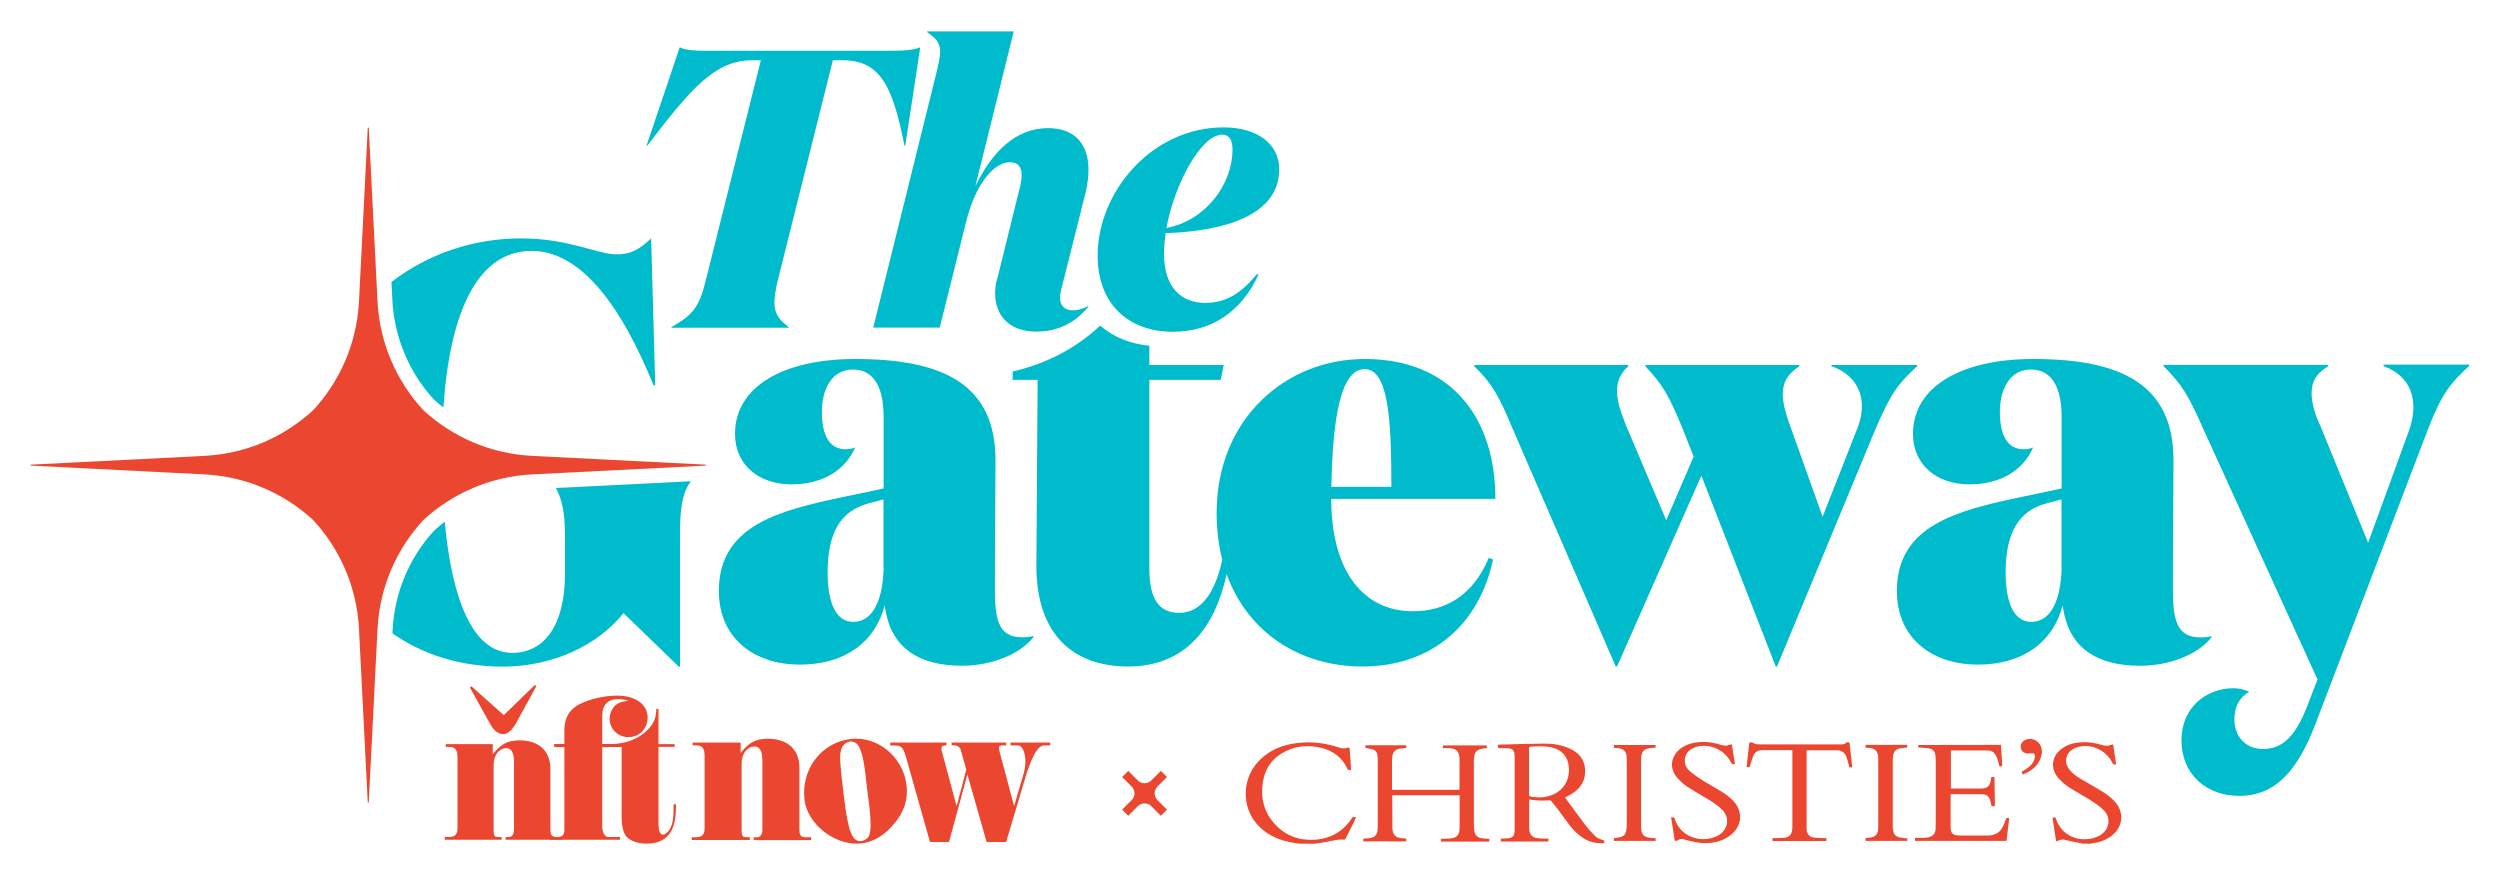
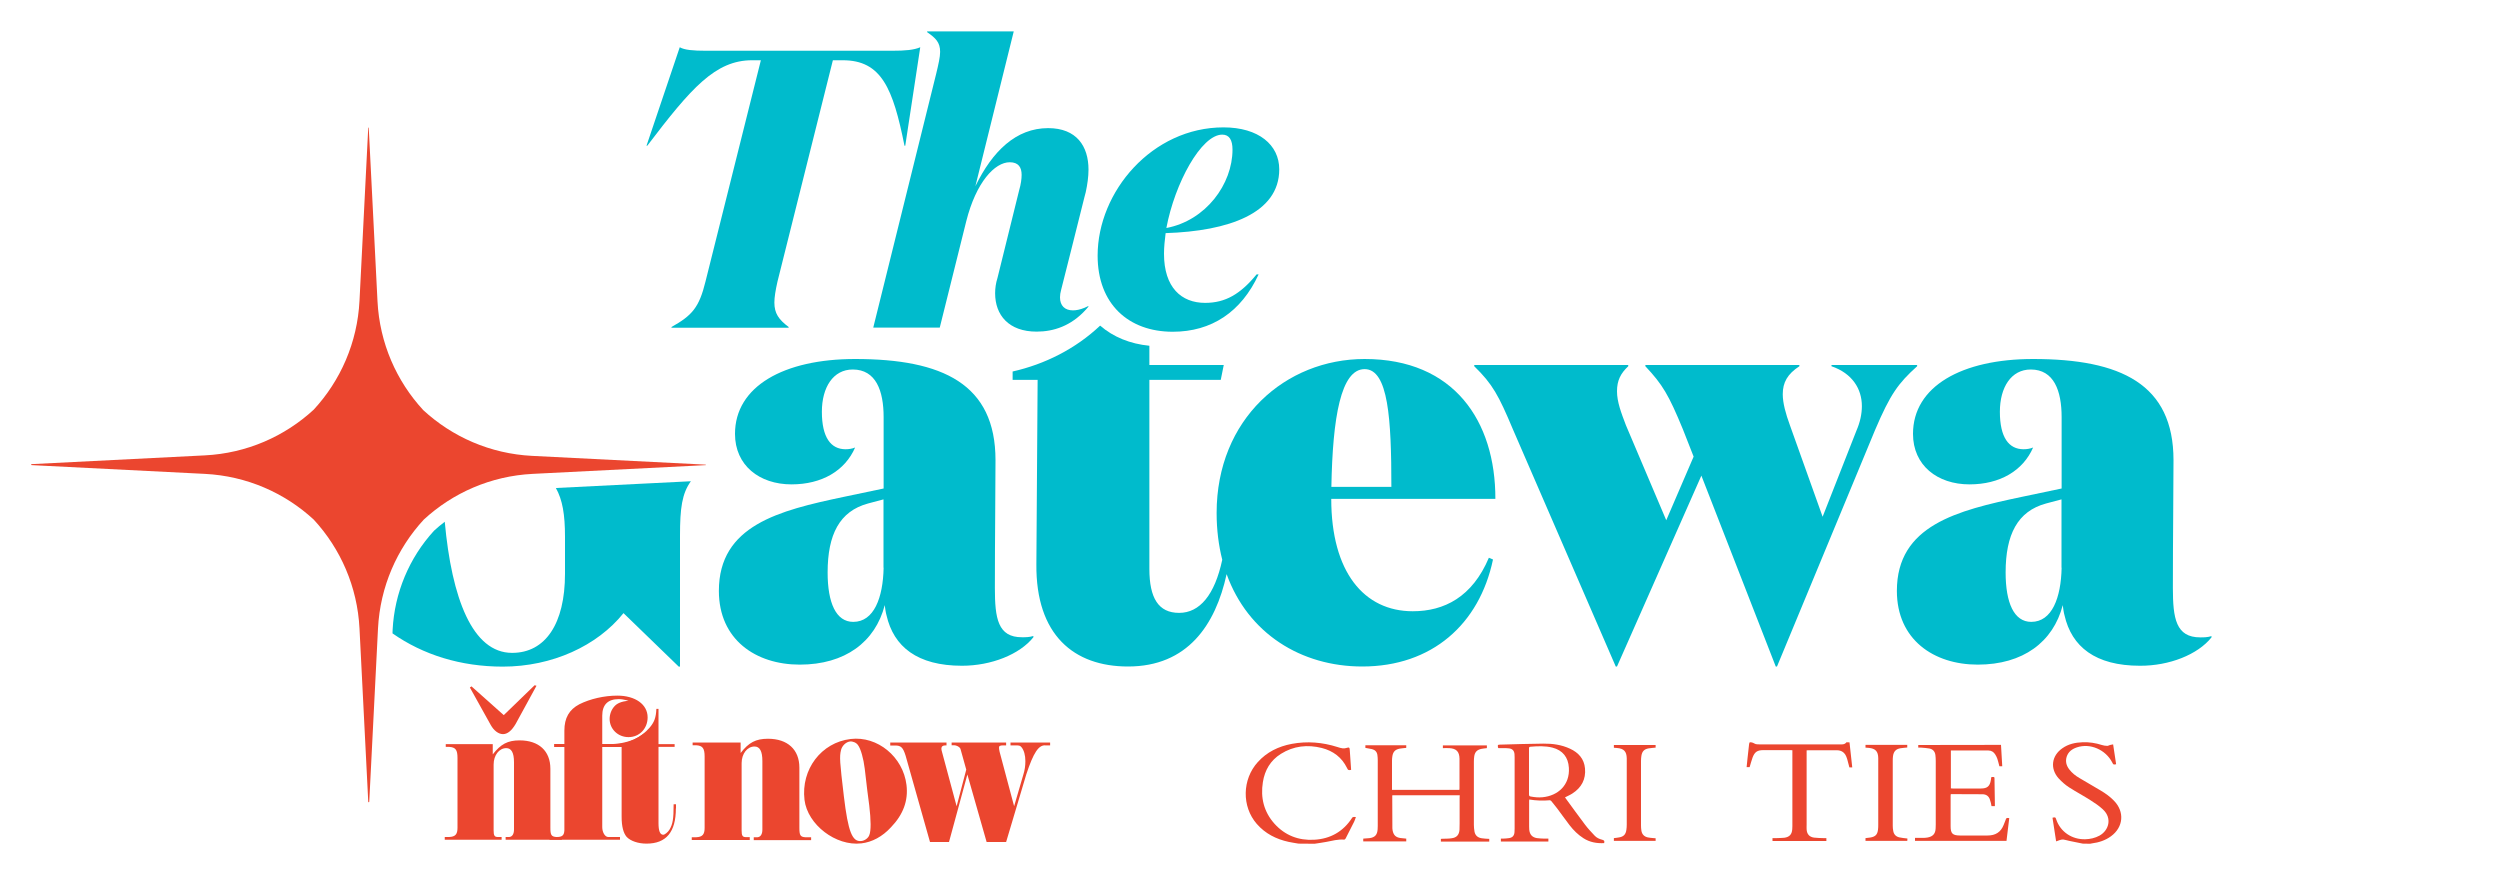
<svg xmlns="http://www.w3.org/2000/svg" version="1.1" id="Layer_1" x="0px" y="0px" viewBox="0 0 2000 700" style="enable-background:new 0 0 2000 700;" xml:space="preserve">
  <style type="text/css">
	.st0{fill:#00BBCC;}
	.st1{fill:#EB462F;}
</style>
  <g>
    <g>
      <g>
        <g>
          <path class="st0" d="M452,429.5V459c0,40-15.7,63.3-42.3,63.3c-31.8,0-48.3-43.6-53.9-104.9c-3,2.3-5.9,4.7-8.6,7.2      c-19.9,21.7-31.6,49.8-33.1,79.2l-0.1,2.9c24.4,17.1,54.5,26.6,88.2,26.6c39.5,0,75.6-16.6,96.6-42.8l44.2,42.8h1V428.5      c0-22,1.6-33.7,8.7-43.5l-108,5.4C450,399.9,452,411.5,452,429.5z" />
-           <path class="st0" d="M347.1,319.6c2.5,2.2,5,4.4,7.6,6.4c5.4-79.1,28.5-125.3,70.6-125.3c40.9,0,73.3,47.6,97.5,107.5h1.4      l-3.3-117.5c-9.5,9-16.2,12.8-27.6,12.8c-15.2,0-38.1-12.8-76.6-12.8c-37.6,0-74.1,12.2-103.5,34.9l0.7,14.8      C315.5,269.8,327.2,297.9,347.1,319.6z" />
          <path class="st0" d="M795.9,470.4c0-42.3,0.5-76.6,0.5-102.3c0-60.9-42.3-80.9-112.3-80.9c-57.1,0-96.1,21.9-96.1,59.9      c0,25.2,19.5,40.4,45.2,40.4c24.3,0,42.8-10.9,50.9-29.5c-2.4,1-5.2,1.4-7.6,1.4c-11.9,0-19-9.5-19-30c0-19.5,9-33.8,24.7-33.8      c18.6,0,24.7,17.1,24.7,38.1v57.1l-31.9,6.7c-51.8,10.9-99.9,22.8-99.9,75.2c0,39,29.5,59,64.7,59c36.2,0,60.4-18.1,68-47.6      c0,1,1,7.1,1.4,8.1c5.7,25.2,24.7,40.4,60.4,40.4c23.3,0,46.1-9,57.1-22.8v-1c-3.3,1-6.2,1-9,1      C798.2,509.9,795.9,494.6,795.9,470.4z M706.9,454.2c-0.5,23.8-7.6,43.3-24.3,43.3c-13.8,0-20.5-15.2-20.5-39.5      c0-30.4,9.5-49,32.3-55.2l12.4-3.3V454.2z" />
          <path class="st0" d="M1091.7,287.2c-63.3,0-118.4,48-118.4,123.2c0,13.5,1.6,25.9,4.5,37.4c-6,28.1-18,42.5-34.5,42.5      c-16.6,0-23.8-11.9-23.8-35.2V303.9h57.1L979,292h-59.5v-15.4c-15.4-1.5-28.9-7-39.4-16.1c-19.7,18.6-44.3,30.9-70,36.7v6.7h20      l-1,147.5c-0.5,56.6,30,81.8,73.3,81.8c47.6,0,70-33.2,78.9-73.9c17.1,47.5,59.6,73.9,108.5,73.9c55.7,0,93.7-33.8,104.6-85.6      l-3.3-1.4c-13.3,31.4-35.7,42.8-60.9,42.8c-39,0-65.2-31.4-65.2-89.9h131.3C1196.4,336.7,1163.1,287.2,1091.7,287.2z       M1065.1,389.5c1-55.7,7.6-94.2,26.6-94.2c19,0,21.4,40,21.4,94.2H1065.1z" />
          <path class="st0" d="M1533.7,293v-1h-68.5v1c16.6,5.7,24.3,18.1,24.3,31.9c0,6.2-1.4,12.8-4.3,19.5l-27.1,69l-26.2-73.3      c-3.3-9-5.7-17.6-5.7-24.7c0-9.5,3.8-16.2,13.3-22.4v-1h-123.2v1c13.8,14.7,18.6,22.8,30,50.4l8.6,21.9l-21.9,50.9l-32.3-76.1      c-3.8-10-7.1-18.6-7.1-27.1c0-8.6,2.9-14.3,9-20v-1h-123.2v1c14.7,14.3,19.5,23.3,30.9,50.4l82.3,189.8h1l67.5-152.7l59.5,152.7      h1l78.5-189.3C1512.3,315.3,1518.5,306.7,1533.7,293z" />
          <path class="st0" d="M1769.2,509.9v-1c-3.3,1-6.2,1-9,1c-19.5,0-21.9-15.2-21.9-39.5c0-42.3,0.5-76.6,0.5-102.3      c0-60.9-42.3-80.9-112.3-80.9c-57.1,0-96.1,21.9-96.1,59.9c0,25.2,19.5,40.4,45.2,40.4c24.3,0,42.8-10.9,50.9-29.5      c-2.4,1-5.2,1.4-7.6,1.4c-11.9,0-19-9.5-19-30c0-19.5,9-33.8,24.7-33.8c18.6,0,24.7,17.1,24.7,38.1v57.1l-31.9,6.7      c-51.8,10.9-99.9,22.8-99.9,75.2c0,39,29.5,59,64.7,59c36.2,0,60.4-18.1,68-47.6c0,1,1,7.1,1.4,8.1      c5.7,25.2,24.7,40.4,60.4,40.4C1735.4,532.7,1758.2,523.7,1769.2,509.9z M1649.3,454.2c-0.5,23.8-7.6,43.3-24.3,43.3      c-13.8,0-20.5-15.2-20.5-39.5c0-30.4,9.5-49,32.3-55.2l12.4-3.3V454.2z" />
-           <path class="st0" d="M1906.9,292v1c15.7,5.7,23.8,17.1,23.8,32.8c0,6.2-1.4,13.3-4.3,20.9l-31.9,87.5L1856,340      c-4.3-9-6.7-18.1-6.7-25.2c0-9.5,3.3-15.7,13.3-21.9v-1h-131.8v1c14.7,14.7,19.5,22.4,31.9,50.4l91.3,200.3l-9,23.3      c-8.6,20.9-18.1,32.3-34.7,32.3c-13.8,0-22.8-10-22.8-23.8c0-10.9,4.8-18.1,11.9-21.9c-3.8-1.9-7.6-2.9-12.8-2.9      c-21.4,0-41.4,15.2-41.4,41.4c0,28.5,20.9,44.7,46.1,44.7c29,0,46.6-20,60.9-57.1l89.9-235.5c10.9-28.5,18.1-37.6,33.3-51.4v-1      H1906.9z" />
          <path class="st0" d="M601.7,48.2h7l-44.3,177c-5.1,20.9-10.8,27.2-27.2,36.4v0.6h93.7v-0.6c-7.9-6-11.4-10.8-11.4-19.6      c0-4.1,0.9-9.8,2.5-16.8l44.3-177h7.9c31,0,40.2,22.5,49.4,68.4h0.6l12-78.8c-5.1,2.2-12,2.8-22.5,2.8H564.7      c-10.1,0-17.1-0.6-20.9-2.8l-26.6,78.8h0.6C553,70.3,572.3,48.2,601.7,48.2z" />
          <path class="st0" d="M938.2,265.4c31,0,54.8-15.8,68.7-45.9h-1.6c-13,15.8-25,22.8-41.2,22.8c-19,0-32.9-12.3-32.9-39.3      c0-5.4,0.6-10.8,1.3-16.5c50.3-1.6,90.9-15.8,90.9-51c0-19.6-16.5-33.6-44.6-33.6c-57,0-100.7,51.3-100.7,102.6      C878.1,243.2,902.8,265.4,938.2,265.4z M977.8,107.7c5.7,0,8.2,4.4,8.2,12c0,27.5-21.2,56.7-52.9,62.7      C939.8,146.6,961,107.7,977.8,107.7z" />
          <path class="st0" d="M752.1,41.5c0,4.1-1.3,9.8-3.2,17.7l-50.3,202.9h53.2L773,177c7.9-31.3,22.8-47.2,34.8-47.2      c7,0,9.5,4.1,9.5,10.1c0,3.2-0.6,7.6-1.9,12L798,222.3c-1.3,4.1-1.9,8.2-1.9,12.3c0,17.4,10.8,30.7,33.2,30.7      c13.5,0,27.5-4.5,39.4-17.6c0.7-0.8,1.4-1.5,2-2.3v-0.6c-1,0.5-2,1-3,1.4c-3.6,1.5-6.8,2.1-9.3,2.1c-6.6,0-10.4-3.8-10.4-10.4      c0-1.9,0.3-3.8,0.9-6l8-31.7l10.7-42.7l1-3.8c1.3-6,2.2-12.3,2.2-18c0-18.7-9.5-33.2-32.3-33.2c-25.6,0-44.6,18.4-58.2,46.5      L811,25.1h-69.3v0.6C748.6,30.5,752.1,33.9,752.1,41.5z" />
-           <path class="st1" d="M564.3,371.7l-138.6-7c-33.5-1.7-63.9-15.2-87.1-36.6c0,0,0,0,0,0c-21.4-23.2-34.9-53.6-36.6-87.1l-7-138.6      c0-0.2-0.2-0.4-0.4-0.4c-0.2,0-0.4,0.1-0.4,0.4l-7,138.6c-1.7,33.5-15.2,63.9-36.6,87.1c0,0,0,0,0,0      c-23.2,21.4-53.6,34.9-87.1,36.6l-138.6,7c-0.5,0-0.5,0.8,0,0.8l138.6,7c33.5,1.7,63.9,15.2,87.1,36.6c0,0,0,0,0,0      c21.4,23.2,34.9,53.6,36.6,87.1l7,138.6c0,0.2,0.2,0.4,0.4,0.4c0.2,0,0.4-0.1,0.4-0.4l7-138.6c1.7-33.5,15.2-63.9,36.6-87.1      c0,0,0,0,0,0c23.2-21.4,53.6-34.9,87.1-36.6l138.6-7C564.8,372.4,564.8,371.7,564.3,371.7z" />
+           <path class="st1" d="M564.3,371.7l-138.6-7c-33.5-1.7-63.9-15.2-87.1-36.6c0,0,0,0,0,0c-21.4-23.2-34.9-53.6-36.6-87.1l-7-138.6      c0-0.2-0.2-0.4-0.4-0.4l-7,138.6c-1.7,33.5-15.2,63.9-36.6,87.1c0,0,0,0,0,0      c-23.2,21.4-53.6,34.9-87.1,36.6l-138.6,7c-0.5,0-0.5,0.8,0,0.8l138.6,7c33.5,1.7,63.9,15.2,87.1,36.6c0,0,0,0,0,0      c21.4,23.2,34.9,53.6,36.6,87.1l7,138.6c0,0.2,0.2,0.4,0.4,0.4c0.2,0,0.4-0.1,0.4-0.4l7-138.6c1.7-33.5,15.2-63.9,36.6-87.1      c0,0,0,0,0,0c23.2-21.4,53.6-34.9,87.1-36.6l138.6-7C564.8,372.4,564.8,371.7,564.3,371.7z" />
        </g>
      </g>
      <g>
        <g>
          <path class="st1" d="M1038.8,674.9c-2.6-0.5-5.3-0.8-7.9-1.4c-10-2.2-18.7-6.6-25.5-14.4c-12.1-13.9-11.7-35.6,0.8-49.4      c7.3-8.1,16.6-12.6,27.2-14.6c12.4-2.3,24.5-1.3,36.5,2.5c1.4,0.5,2.9,0.9,4.4,1.1c1,0.1,2.1-0.1,3.1-0.4      c1.8-0.6,2.3-0.3,2.4,1.5c0.3,4.9,0.7,9.7,1,14.6c0,0.5,0.1,1,0.1,1.5c-2.2,0.4-2.4,0.3-3.3-1.5c-4.1-8.5-11.1-13.7-20.1-16      c-11.5-2.9-22.6-1.7-32.8,4.7c-8.3,5.2-12.9,13-14.4,22.6c-2,12.5,0.8,23.8,9.3,33.3c8.4,9.3,19.2,13.5,31.7,12.8      c13-0.7,23.2-6.5,30.3-17.4c0.8-1.3,1.9-0.7,3.1-0.8c-0.5,1.4-0.8,2.7-1.4,3.8c-2.2,4.5-4.5,8.9-6.8,13.4      c-0.2,0.4-0.8,0.9-1.2,0.9c-4.9-0.4-9.5,0.9-14.2,1.8c-3.1,0.6-6.3,1-9.4,1.5C1047.4,674.9,1043.1,674.9,1038.8,674.9z" />
          <path class="st1" d="M1666.2,674.9c-3.6-0.7-7.2-1.4-10.8-2.2c-1.6-0.3-3.2-0.9-4.8-1.1c-0.8-0.1-1.8,0.2-2.6,0.4      c-0.9,0.3-1.9,0.7-3.1,1.1c-1-6.6-2-12.8-2.9-18.9c2.1-0.6,2.4-0.5,3,1.4c3.3,9.8,12.5,16.1,23.2,15.8c4-0.1,7.9-1,11.4-2.9      c7.4-4.1,10.4-13.9,2.7-21c-3-2.8-6.4-5.1-9.9-7.3c-5.6-3.6-11.5-6.7-17.1-10.3c-3.1-2-5.9-4.5-8.4-7.2c-7-7.8-5.7-18.1,3-24.1      c4.8-3.4,10.3-4.6,16.2-4.8c5.3-0.2,10.4,0.6,15.4,2.2c1.4,0.4,2.8,0.7,4.3,0.7c0.7,0,1.5-0.5,2.2-0.7c0.8-0.2,1.6-0.3,2.5-0.5      c0.8,5.5,1.6,10.7,2.4,15.9c-2.2,0.4-2.2,0.4-3.1-1.4c-5.3-10.3-17.7-15.7-28.3-12.1c-3.9,1.3-6.9,3.5-8.2,7.6      c-1.1,3.7-0.2,7,2.1,10c2.2,2.9,5,5.1,8.1,6.9c5.6,3.4,11.4,6.6,17,10c3.9,2.3,7.5,4.9,10.6,8.1c8.7,8.8,7.7,21.2-2.3,28.5      c-4.5,3.3-9.7,5-15.2,5.7c-0.5,0.1-1,0.2-1.5,0.3C1670.2,674.9,1668.2,674.9,1666.2,674.9z" />
          <path class="st1" d="M1167.8,636.2c-18.1,0-36,0-53.9,0c0,0.2-0.1,0.4-0.1,0.6c0,8.7,0.1,17.3,0.1,26c0,0.5,0.1,1.1,0.2,1.6      c0.7,3.6,2.4,5.4,6.1,6c1.6,0.2,3.2,0.3,4.8,0.5c0,0.7,0,1.4,0,2.2c-11.4,0-22.8,0-34.4,0c0-0.7,0-1.4,0-2.2      c1.7-0.1,3.4-0.2,5.1-0.4c4.3-0.6,6.1-2.7,6.4-7c0.1-0.9,0.1-1.8,0.1-2.7c0-17.5,0-35.1,0-52.6c0-1.4-0.1-2.9-0.3-4.3      c-0.4-2.5-1.9-4-4.3-4.6c-1.7-0.4-3.5-0.6-5.3-1c0-0.6,0-1.3,0-2.1c10.9,0,21.8,0,32.7,0c0,0.7,0,1.4,0,2.1      c-1.7,0.2-3.5,0.3-5.2,0.6c-3.6,0.7-5.3,2.4-5.9,6c-0.2,1.2-0.3,2.4-0.3,3.5c0,7.6,0,15.1,0,22.7c0,0.2,0,0.4,0,0.8      c18,0,35.9,0,53.9,0c0-0.5,0.1-0.9,0.1-1.3c0-7.6,0-15.2,0-22.8c0-0.3,0-0.5,0-0.8c-0.1-5.7-2.5-8.2-8.2-8.5      c-1.7-0.1-3.4,0-5.1,0c0-0.8,0-1.5,0-2.2c11.7,0,23.4,0,35.2,0c0,0.7,0,1.4,0,2.2c-1.5,0.2-3,0.3-4.4,0.6      c-3.4,0.7-5.2,2.5-5.7,5.9c-0.2,1.3-0.3,2.7-0.3,4.1c0,16.9,0,33.9,0,50.8c0,1.8,0.2,3.6,0.5,5.4c0.6,3.1,2.6,4.8,5.7,5.3      c2,0.3,4,0.4,6.1,0.5c0,0.7,0,1.4,0,2.2c-12.9,0-25.8,0-38.7,0c0-0.7,0-1.4,0-2.2c0.5,0,1,0,1.4-0.1c2.4-0.1,4.9,0,7.2-0.4      c4.1-0.5,6-2.8,6.3-6.8c0.1-1.7,0.1-3.5,0.1-5.2c0-6.8,0-13.6,0-20.4C1167.8,637.4,1167.8,636.8,1167.8,636.2z" />
          <path class="st1" d="M1198.4,598.1c-0.3-2.3-0.3-2.3,1.8-2.4c11.5-0.3,22.9-0.7,34.4-0.8c7.4-0.1,14.7,0.9,21.5,4.1      c6.7,3.1,11.2,8.1,11.9,15.7c0.8,8.7-2.8,15.4-10.1,20.1c-1.8,1.2-3.9,2-5.9,3.1c0.2,0.3,0.4,0.6,0.7,1      c5.1,6.9,10.1,14,15.3,20.8c2.3,3.1,5,5.9,7.6,8.7c1.6,1.8,3.8,2.8,6.2,3.4c1.6,0.4,2,1.1,1.5,2.7c-5.9,0.3-11.5-0.7-16.5-3.9      c-4.4-2.8-8-6.4-11.1-10.4c-3.4-4.4-6.6-9-10-13.5c-1.5-2-3.1-4-4.7-5.9c-0.3-0.3-0.8-0.6-1.2-0.6c-5.4,0.5-10.9,0.3-16.4-0.6      c0,0.5-0.1,0.9-0.1,1.2c0,6.8,0,13.6,0,20.4c0,0.9,0,1.7,0.1,2.6c0.4,3.9,2.4,6.1,6.2,6.7c2,0.3,4,0.3,6,0.4c1,0,2,0,3.1,0      c0,0.8,0,1.5,0,2.3c-12.7,0-25.3,0-38,0c0-0.7,0-1.4,0-2.3c0.5,0,1,0,1.5,0c1.7-0.1,3.4-0.1,5-0.4c2.8-0.4,4.2-2,4.4-4.8      c0.1-1,0.1-2,0.1-3c0-18.9,0-37.9,0-56.8c0-0.9,0-1.8-0.1-2.7c-0.3-2.7-1.7-4.2-4.4-4.5c-0.9-0.1-1.7-0.2-2.6-0.2      c-1.9,0-3.8,0-5.8,0C1198.6,598.2,1198.5,598.1,1198.4,598.1z M1223.2,617.2c0,6.1,0,12.3,0,18.4c0,1,0.3,1.4,1.3,1.6      c3.2,0.6,6.3,0.9,9.5,0.6c12.5-1.2,22-9.9,21.1-23.6c-0.5-8.4-5-14-13.1-16.1c-5.9-1.5-11.9-1.2-17.8-0.7c-0.9,0.1-1,0.6-1,1.4      C1223.2,604.9,1223.2,611,1223.2,617.2z" />
          <path class="st1" d="M1600.8,595.9c0.3,5.7,0.7,11.4,1,17.1c-0.8,0-1.6,0-2.3,0c-0.5-2-1-4-1.6-5.9c-0.4-1.2-1-2.4-1.7-3.5      c-1.2-2-3.1-3.2-5.4-3.2c-10-0.1-20,0-30.1,0c0,10.1,0,20.1,0,30.3c0.4,0,0.9,0.1,1.4,0.1c7.5,0,15.1,0,22.6,0      c5.1,0,7.2-1.8,8-6.8c0.1-0.7,0.2-1.4,0.3-2.2c0.2-0.1,0.4-0.1,0.6-0.2c2-0.1,2-0.1,2,1.8c0.1,6.6,0.2,13.3,0.3,19.9      c0,0.5,0,1,0,1.6c-0.9,0-1.7,0-2.7,0c-0.2-0.8-0.3-1.7-0.5-2.6c-0.2-0.9-0.5-1.9-0.8-2.7c-0.9-2.7-2.9-4.1-5.7-4.2      c-8.4-0.1-16.9-0.1-25.3-0.1c-0.1,0-0.2,0.1-0.3,0.1c0,0.4-0.1,0.8-0.1,1.3c0,8.1,0,16.2,0,24.3c0,5.8,1.5,7.3,7.3,7.4      c7.4,0,14.9,0,22.3,0c6.2,0,10.5-2.6,12.8-8.4c0.5-1.3,1-2.5,1.5-3.8c0.7-2,0.7-2,3-1.7c-0.7,6-1.5,12.1-2.2,18.2      c-24.4,0-48.8,0-73.2,0c0-0.7,0-1.4,0-2.4c2.4,0,4.8,0,7.2,0c1,0,1.9-0.2,2.9-0.3c4.2-0.8,6.2-3,6.4-7.2c0.1-1,0.1-2,0.1-3      c0-17,0-34.1,0-51.1c0-1.6-0.1-3.2-0.3-4.8c-0.4-2.8-2.1-4.6-4.8-5.1c-2.1-0.4-4.3-0.5-6.5-0.7c-0.8-0.1-1.5,0-2.4,0      c0-0.8,0-1.4,0-2.1C1556.7,595.9,1578.7,595.9,1600.8,595.9z" />
          <path class="st1" d="M1479.6,593.9c0.8,6.7,1.5,13.3,2.2,20c-0.9,0-1.6,0-2.3,0c-0.5-2-1-4.1-1.6-6.1c-0.2-0.9-0.6-1.7-0.9-2.6      c-1.4-3.3-3.9-5-7.6-5c-7.7,0-15.3,0-23,0c-0.3,0-0.6,0-1.1,0.1c0,0.6,0,1.1,0,1.6c0,19.3,0,38.6,0,57.9c0,1.2-0.1,2.5,0,3.7      c0.2,3.8,2.2,6.1,6,6.6c2.5,0.3,5,0.3,7.5,0.4c0.7,0,1.4,0,2.3,0c0,0.8,0,1.5,0,2.3c-14.3,0-28.7,0-43.1,0c0-0.7,0-1.4,0-2.3      c1.1,0,2.2,0,3.2,0c2.1-0.1,4.2-0.1,6.3-0.3c4.1-0.6,6-2.7,6.3-6.8c0.1-0.8,0.1-1.6,0.1-2.5c0-19.7,0-39.4,0-59.2      c0-0.4,0-0.9,0-1.5c-0.5,0-1-0.1-1.4-0.1c-7.3,0-14.5,0-21.8,0c-4.8,0-6.9,1.4-8.6,5.8c-0.9,2.5-1.6,5.1-2.4,7.8      c-0.6,0-1.4,0-2.4,0c0.2-2.3,0.5-4.6,0.7-6.9c0.4-3.9,0.9-7.8,1.3-11.7c0.1-0.5,0.4-1.3,0.6-1.3c0.8,0,1.6,0.1,2.4,0.4      c0.8,0.3,1.5,0.9,2.4,1.1c1,0.2,2,0.2,3,0.2c21.2,0,42.5,0,63.7,0c2,0,4.2,0.4,5.8-1.7C1477.4,593.7,1478.6,594,1479.6,593.9z" />
-           <path class="st1" d="M1385.5,595.5c0.8,5.5,1.6,10.6,2.4,15.7c-1.4,0.3-2.3,0.3-3.1-1.2c-5.2-10.6-18-15.9-28.7-12.2      c-5.1,1.8-8,5.4-8.3,10.1c-0.2,3.8,1.6,7,4.4,9.3c3.2,2.7,6.6,5.1,10.2,7.3c5.6,3.5,11.4,6.6,16.9,10.1c2.7,1.8,5.3,4,7.5,6.3      c7.8,8.4,6.8,20-2.2,27.1c-6.2,4.9-13.4,6.6-21.1,6.5c-5.5-0.1-10.8-1.6-16.1-2.9c-1.8-0.5-3.5-0.8-5.1,0.7      c-0.5,0.4-1.5,0.2-2.5,0.3c-1-6.3-1.9-12.5-2.9-18.7c2.4-0.2,2.4-0.2,3.1,1.8c3.3,9.7,12.5,15.8,23.1,15.6      c4.4-0.1,8.5-1.1,12.2-3.4c6.6-4.1,8.9-13,3-19.5c-3.2-3.4-7-6-10.9-8.4c-5.7-3.5-11.6-6.7-17.2-10.4c-3-2-5.8-4.4-8.1-7      c-7-7.7-5.7-18,2.8-24.1c4.9-3.4,10.4-4.7,16.3-4.9c5.3-0.2,10.5,0.6,15.5,2.3c1.3,0.4,2.8,0.6,4.2,0.7c0.7,0,1.5-0.5,2.2-0.7      C1383.7,595.8,1384.5,595.7,1385.5,595.5z" />
          <path class="st1" d="M1291.1,598.2c0-0.8,0-1.4,0-2.2c11.2,0,22.3,0,33.4,0c0,0.8,0,1.4,0,2.1c-1.9,0.2-3.8,0.3-5.6,0.6      c-3.6,0.6-5.3,2.5-5.8,6.1c-0.2,1.3-0.3,2.6-0.3,3.9c0,17.3,0,34.5,0,51.8c0,1.3,0.1,2.6,0.3,3.9c0.4,2.9,2.1,4.8,5,5.5      c1.6,0.4,3.2,0.4,4.9,0.6c0.5,0.1,1,0.1,1.5,0.1c0,0.7,0,1.3,0,2.1c-11.1,0-22.3,0-33.4,0c0-0.7,0-1.4,0-2.2      c1.5-0.2,2.9-0.3,4.3-0.6c3.5-0.6,5.2-2.4,5.7-6c0.2-1.4,0.3-2.8,0.3-4.2c0-17.4,0-34.9,0-52.3c0-0.2,0-0.5,0-0.7      c-0.1-5.5-2.3-7.9-7.8-8.3C1292.8,598.3,1292,598.2,1291.1,598.2z" />
          <path class="st1" d="M1525.9,670.8c0,0.4,0,0.8,0,1.2c0,0.2,0,0.4-0.1,0.7c-11.1,0-22.2,0-33.4,0c0-0.7,0-1.4,0-2.2      c1.3-0.2,2.6-0.3,4-0.5c3.9-0.7,5.5-2.3,6-6.2c0.2-1.4,0.2-2.9,0.2-4.4c0-17.3,0-34.6,0-51.9c0-0.3,0-0.6,0-1      c-0.1-5.4-2.2-7.7-7.6-8.2c-0.9-0.1-1.7-0.2-2.6-0.2c0-0.8,0-1.5,0-2.2c11.1,0,22.2,0,33.4,0c0,0.7,0,1.4,0,2.1      c-1.8,0.2-3.6,0.3-5.4,0.6c-3.7,0.6-5.5,2.6-6,6.3c-0.2,1.3-0.2,2.5-0.2,3.8c0,17.3,0,34.5,0,51.8c0,1.4,0.1,2.9,0.4,4.3      c0.5,2.8,2.2,4.5,4.9,5.1C1521.5,670.4,1523.6,670.5,1525.9,670.8z" />
-           <path class="st1" d="M1618.2,619.6c-0.4-0.8-0.7-1.5-1-2.2c0.5-0.3,0.9-0.5,1.3-0.7c2.7-1.5,5.2-3.3,7.1-5.7      c1.4-1.8,2.3-3.7,2.3-6c0-1.9-0.9-2.6-2.8-2.4c-1.4,0.1-2.8,0.3-4.2,0c-2.2-0.4-3.7-1.8-4.2-4c-0.5-2.3,0.2-4.3,2.1-5.8      c3.9-3.1,10.4-1.8,13.1,2.7c1.8,2.9,2,6.1,1.1,9.4C1630.9,612.5,1625.4,616.7,1618.2,619.6z" />
        </g>
        <g>
          <g>
            <path class="st1" d="M712.3,594h44.9v2.3h-0.9c-2.1,0-3.2,0.9-3.2,2.6c0,0.7,0.2,1.6,0.5,2.6l11.7,43.5l7.7-29.3l-4.6-16.5       c-0.5-1.6-3-3-5.3-3h-1.8V594h43.6v2.3h-1.1h-0.9c-3,0-3.7,0.4-3.7,1.9c0,0.7,0.2,1.9,0.5,3.3l11.6,43.5l7.4-25.4       c1.1-3.5,1.6-7,1.6-10.7c0-4.7-1.1-8.6-3-11c-1.2-1.4-1.6-1.6-4.9-1.6h-4V594h31.7v2.3h-3.7c-5.4-0.5-9.6,5.6-15.4,23.3       l-16.1,54h-15.6l-15.4-54l-14.7,54H744l-19.5-69c-2.1-6.7-3.7-8.2-8.4-8.2h-3.9V594z" />
            <path class="st1" d="M725.2,628c1.5,12.5-2.6,23.6-12.4,33.8c-7,7.6-15.2,11.9-23.7,12.9c-20.4,2.4-43.1-15-45.5-34.8       c-2.9-24.4,13.4-45.9,36.9-48.7C702,588.6,722.5,605.5,725.2,628z M693.8,632.1l-2-17.1c-1-8.2-3.2-16-5.4-18.9       c-1.3-2-4.3-3.2-6.5-2.9c-3.1,0.4-6.3,3.4-7.1,6.9c-1.3,5.3-1,9.3,2.3,37c3.4,28.4,6.7,36.6,14,35.7c2.8-0.3,5.5-2.4,6.3-4.6       c1.5-3.5,1.4-12,0-23.8L693.8,632.1z" />
            <path class="st1" d="M553.2,669.8h3.7c5.1-0.2,6.8-2.3,6.8-7.5v-57c0-6.7-1.6-8.8-6.8-9.1h-2.8V594h38.4v8.4       c6.5-8.4,12.1-11.4,21.9-11.4c15.6,0,25.1,8.6,25.1,23.1v48c0,6.1,0.7,7.4,4.7,7.7h4.7v2.3H603v-2.3h3c2.5-0.2,3.9-2.5,3.9-6.1       v-54.9c0-7.9-2.1-11.6-6.3-11.6c-5.8,0-10.3,5.8-10.3,13.3v53.8c0,4.2,0.7,5.3,3.2,5.4h3.3v2.3h-46.4V669.8z" />
          </g>
          <g>
            <path class="st1" d="M540.7,646.7c0,18.9-7.7,28.2-23.5,28.2c-6.7,0-12.7-2.1-15.8-5.3c-2.7-3.1-4.1-8.4-4.1-16.2v-56l-8.2-0.1       l0-2.1c0.3,0,0.8,0.1,1.3,0.1c0.5,0,1,0.1,1.1,0.1c10.2,0.2,21.3-5.2,28.3-13.4c3.6-4.3,5-7.9,5.3-14.9h1.7v28.2h12.9v2.2       h-12.9v61c0,6.2,1.2,9.3,3.8,9.3c1.2,0,3.8-2.1,5-4.1c2.6-4.5,3.3-8.2,3.3-20.3h1.9V646.7z" />
            <path class="st1" d="M489.4,595.2c0,0.1,2.5-0.1,2.7-0.1c0.6,0,1.3-0.1,1.9-0.2c2.1-0.2,4.1-0.6,6.2-1.1       c5.3-1.3,10.4-3.5,14.7-6.9c0,0,0.1-0.1,0.1-0.1c0,0-0.1,8.7-0.1,8.7v1.8l-25.5,0.3C489.4,597.6,489.4,595.2,489.4,595.2z" />
            <path class="st1" d="M439.8,669.6h5.7c4.3,0,5.8-1.4,6-5.3v-66.7h-8.2v-2.4h8.2v-10.7c0-10.1,3.8-16.8,12-21.1       c8.6-4.3,19.8-6.9,30.4-6.9c14.3,0,24.2,7,24.2,17.4c0,8.9-6.5,15.8-15.3,15.8c-8.4,0-15.1-6.4-15.1-14.6c0-3.6,1.4-7.4,3.8-10       c2.1-2.4,5.2-3.8,11.3-4.6c-4-0.9-5.8-1.2-7.9-1.2c-8.6,0-13.1,4.5-13.1,13.2v22.7h15.8v2.4h-15.8v64.1c0,4.1,2.1,7.7,4.6,7.9       h9.6v2.2h-56.4V669.6z" />
            <path class="st1" d="M355.7,669.6h3.6c5-0.2,6.7-2.2,6.7-7.4v-55.8c0-6.5-1.5-8.6-6.7-8.9h-2.7v-2.2h37.6v8.2       c6.4-8.2,11.9-11.2,21.5-11.2c15.3,0,24.6,8.4,24.6,22.7V662c0,6,0.7,7.2,4.6,7.6h4.6v2.2h-45v-2.2h2.9c2.4-0.2,3.8-2.4,3.8-6       v-53.8c0-7.7-2.1-11.3-6.2-11.3c-5.7,0-10.1,5.7-10.1,13.1v52.7c0,4.1,0.7,5.2,3.1,5.3h3.3v2.2h-45.5V669.6z" />
            <path class="st1" d="M412.6,579c-3.2,5.5-6.6,8.3-10.2,8.3c-3.6,0-7.3-2.8-9.8-7.3L375.9,550l1.3-0.9l25.8,23l24.7-23.9       l1.5,0.4L412.6,579z" />
          </g>
        </g>
      </g>
    </g>
    <g>
-       <path class="st1" d="M925.9,629.3c-2.9,2.9-2.9,7.7,0,10.7l7.7,7.7l-4.9,4.9l-7.7-7.7c-2.9-2.9-7.7-2.9-10.7,0l-7.7,7.7l-4.9-4.9    l7.7-7.7c2.9-2.9,2.9-7.7,0-10.7l-7.7-7.7l4.9-4.9l7.7,7.7c2.9,2.9,7.7,2.9,10.7,0l7.7-7.7l4.9,4.9L925.9,629.3z" />
-     </g>
+       </g>
  </g>
</svg>